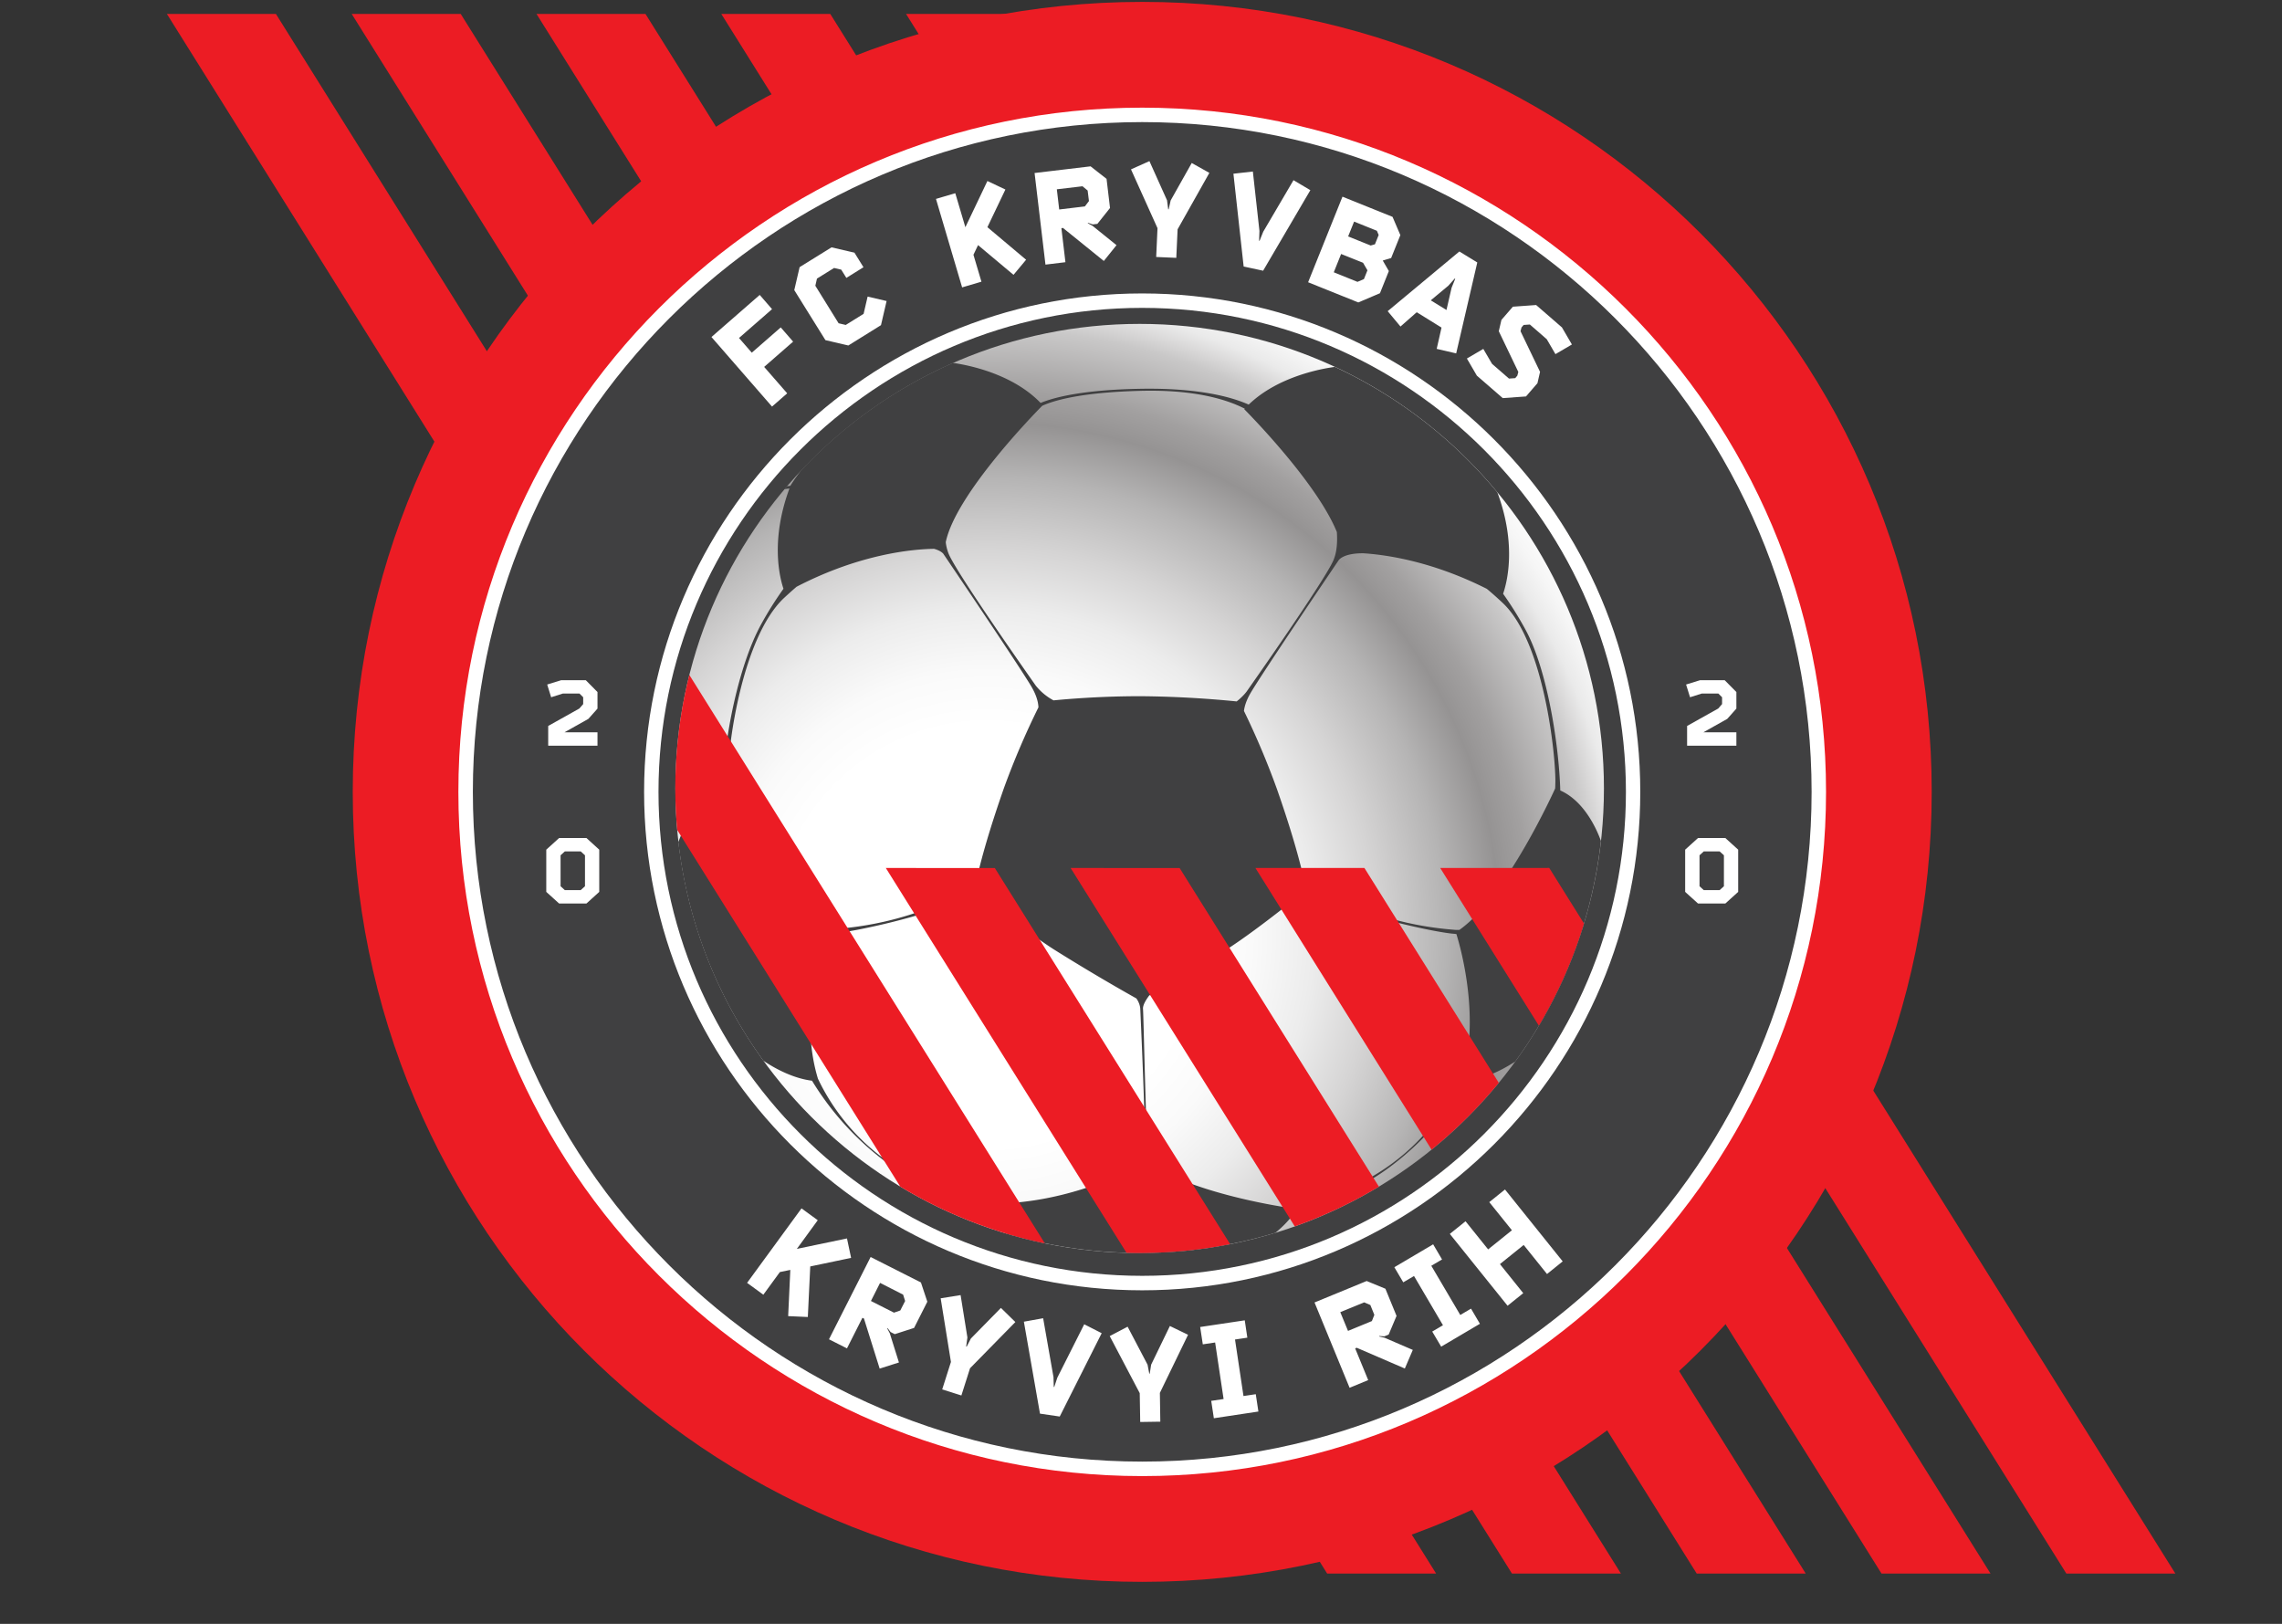
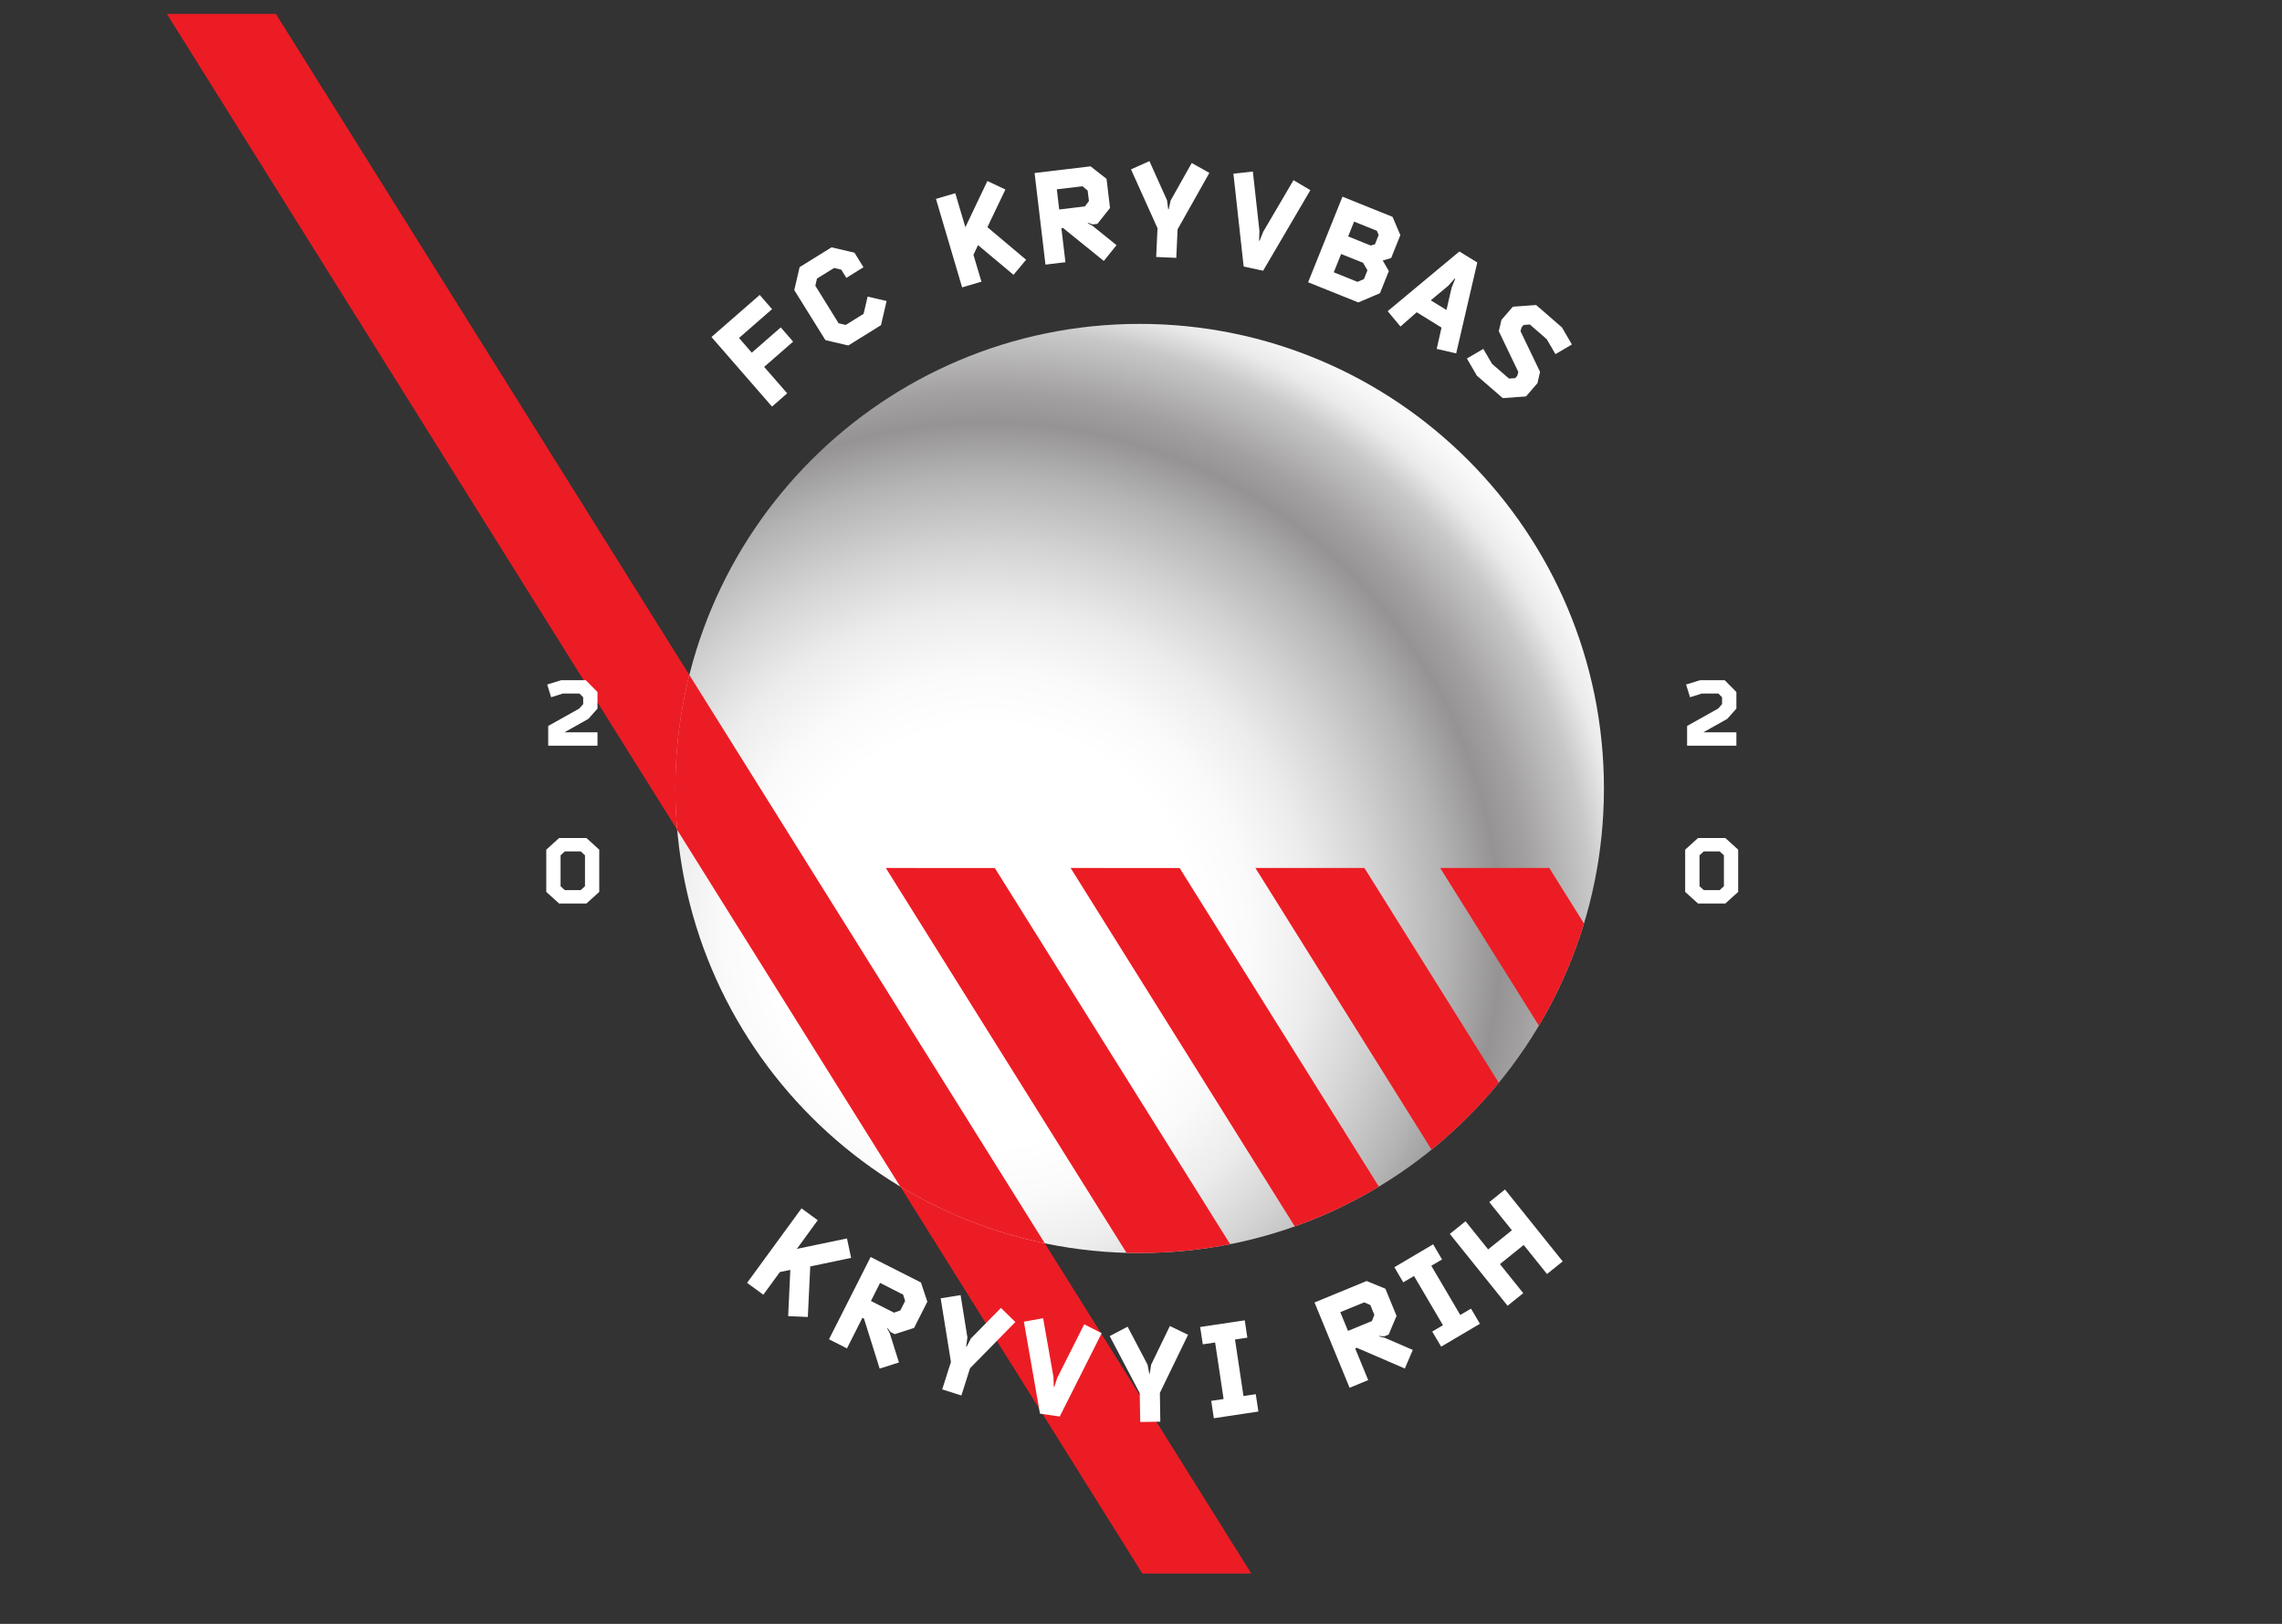
<svg xmlns="http://www.w3.org/2000/svg" width="52" height="37" fill="none">
  <rect width="100%" height="100%" fill="#333333" stroke="none" />
-   <path fill="#EC1C24" d="M28.514 35.854h-2.483L3.803.317h2.484zm4.211 0h-2.483L8.014.317h2.484zm4.211 0h-2.483L12.225.317h2.483zm4.211 0h-2.484L16.436.317h2.483zm4.211 0h-2.484L20.646.317h2.484zm4.212 0h-2.484L24.858.317h2.484z" />
-   <path fill="#EC1C24" d="M26.028 36.043c9.936 0 17.99-8.059 17.99-18 0-9.94-8.054-18-17.99-18s-17.99 8.059-17.99 18 8.054 18 17.99 18" />
-   <path fill="#404041" d="M26.028 33.468c8.515 0 15.417-6.906 15.417-15.425 0-8.518-6.902-15.426-15.417-15.426S10.61 9.523 10.61 18.043s6.904 15.425 15.418 15.425" />
+   <path fill="#EC1C24" d="M28.514 35.854h-2.483L3.803.317h2.484m4.211 0h-2.483L8.014.317h2.484zm4.211 0h-2.483L12.225.317h2.483zm4.211 0h-2.484L16.436.317h2.483zm4.211 0h-2.484L20.646.317h2.484zm4.212 0h-2.484L24.858.317h2.484z" />
  <path fill="url(#a)" d="M25.969 28.55c5.843 0 10.58-4.739 10.58-10.585S31.812 7.38 25.97 7.38s-10.58 4.739-10.58 10.585 4.737 10.586 10.58 10.586" />
-   <path fill="#404041" d="M36.48 19.161c-.077-.218-.36-.9-.926-1.15-.027-.99-.285-2.734-.793-3.665a8 8 0 0 0-.51-.817c.086-.247.317-1.107-.131-2.312-1-1.208-2.264-2.19-3.702-2.857-.249.032-1.284.202-1.964.859-.378-.169-1.133-.386-2.487-.36-1.304.024-1.953.197-2.255.322-.658-.684-1.705-.872-1.997-.912a10.6 10.6 0 0 0-3.456 2.445c-.168.217-.246.35-.246.35v.004l-.083.012-.055.065q.071-.01.114-.014c-.433 1.17-.227 2.013-.136 2.284a8 8 0 0 0-.51.812c-.52.948-.843 2.625-.863 3.604q-.001.08-.005.149c-.634.223-.94.991-1.013 1.198l-.007-.008c.21 1.854.898 3.562 1.94 4.999.51.34.906.431 1.108.455a6.6 6.6 0 0 0 1.686 1.854c.848.635 1.824.926 2.38 1.05.043.122.145.338.376.582.958.285 1.973.439 3.023.439s2.116-.161 3.095-.46c.17-.139.337-.307.465-.508.57-.148 1.409-.44 2.148-.995a6.55 6.55 0 0 0 1.747-1.96c.19-.018.586-.101 1.103-.438a10.5 10.5 0 0 0 1.954-5.027m-10.324 7.11c-.038-.307-.097-3.118-.11-3.277-.01-.09.07-.216.14-.31a42 42 0 0 0 1.784-1.062c.553-.358 1.28-.931 1.611-1.198a.1.1 0 0 0 .062 0c.26-.073.614.083.614.083.926.417 2.53.75 2.884.77l.046.006c.083.265.524 1.792.168 3.155l-.04.046s-.417 1.21-1.698 2.101c-.791.552-1.662.818-2.211.941-.492-.074-2.134-.356-3.18-.975a1 1 0 0 1-.07-.282zm-7.435-4.831a.45.45 0 0 1 .333-.182c.354-.02 1.957-.354 2.884-.77 0 0 .195-.087.403-.1.306.246 1.078.86 1.658 1.235a45 45 0 0 0 1.895 1.126c.091.127.09.245.09.245s.131 2.868.103 3.243c-.013.173-.068.27-.125.323-.439.232-1.821.886-3.421.864l.002.014c-.542-.114-1.46-.38-2.293-.958a4.87 4.87 0 0 1-1.611-1.9c-.377-1.228-.058-2.633.082-3.14m2.779-8.815s1.749 2.582 2.009 3.03c.113.196.15.35.154.462a18 18 0 0 0-.79 1.85c-.512 1.463-.644 2.18-.663 2.295q-.133.083-.346.163c-.673.252-1.483.64-2.841.743a1.04 1.04 0 0 1-.49-.107c-.778-.666-1.545-2.122-1.862-2.771-.021-.05-.065-.214-.074-.688-.01-.614.323-3.093 1.27-3.978q.157-.146.285-.255c1.443-.748 2.638-.856 3.132-.864.17.046.216.119.216.119m8.89.13c-.181.448-1.988 3.01-1.988 3.01s-.082.11-.222.218a24 24 0 0 0-2.196-.119c-.863 0-1.597.058-1.977.095a1.3 1.3 0 0 1-.404-.335s-1.808-2.561-1.988-3.01a1 1 0 0 1-.064-.26c.225-1.091 2.03-2.938 2.198-3.107.302-.137.93-.305 2.22-.34 1.241-.035 1.98.193 2.395.406q-.005.007-.011.012s1.64 1.64 2.11 2.799c.014.21.004.443-.073.63m5.051 5.084q0 .068-.004.129s-1.11 2.469-2.182 3.222h-.084c-1.358-.103-2.168-.491-2.842-.744-.355-.133-.53-.277-.614-.393-.07-.323-.24-.998-.622-2.085a18 18 0 0 0-.747-1.767c.013-.105.053-.24.149-.405.26-.448 2.01-3.03 2.01-3.03s.102-.164.57-.157c.573.039 1.598.201 2.805.81q.157.129.362.321c.945.888 1.212 3.485 1.2 4.1" />
  <path fill="#EC1C24" d="m23.808 28.329-8.1-12.95a10.6 10.6 0 0 0-.277 3.53l5.084 8.129a10.5 10.5 0 0 0 3.293 1.291m-3.623-8.552 5.485 8.769q.15.004.299.004 1.06-.002 2.062-.202l-5.362-8.57zm4.211 0 5.108 8.167a10.6 10.6 0 0 0 1.917-.906l-4.541-7.26zm4.211 0 4.014 6.418c.56-.455 1.074-.965 1.532-1.523l-3.062-4.895zm4.211 0 2.248 3.593a10.5 10.5 0 0 0 1.028-2.328l-.791-1.266z" />
-   <path fill="#fff" d="M26.027 29.4c-6.258 0-11.35-5.095-11.35-11.357s5.092-11.357 11.35-11.357 11.35 5.095 11.35 11.357S32.285 29.4 26.027 29.4m0-22.385c-6.077 0-11.022 4.948-11.022 11.028S19.95 29.07 26.028 29.07 37.05 24.124 37.05 18.043 32.105 7.015 26.027 7.015" />
-   <path fill="#fff" d="M26.027 33.633c-8.592 0-15.582-6.994-15.582-15.59s6.99-15.59 15.582-15.59S41.61 9.447 41.61 18.043s-6.99 15.59-15.582 15.59m0-30.851c-8.41 0-15.253 6.846-15.253 15.261s6.843 15.26 15.253 15.26 15.253-6.845 15.253-15.26S34.438 2.782 26.027 2.782" />
  <path fill="#fff" d="m16.212 7.679 1.1-.959.281.324-.753.657.291.335.66-.576.282.324-.66.576.525.602-.346.302zm3.558-.921.433.101-.128.55-.744.463-.522-.122-.71-1.14.122-.523.727-.451.522.121.206.332-.39.243-.117-.188-.163-.038-.39.242-.037.163.53.855.163.038.407-.253.091-.391zm3.612-.84-.287.344-.808-.677-.105.22.182.613-.44.13-.596-2.016.44-.13.23.775.502-1.053.41.194-.41.858zm2.06-.332-.289.36-.93-.752-.037.004.092.776-.455.055-.248-2.087 1.276-.152.364.285.079.664-.288.362-.106.012-.108-.037-.005.01.111.061zm-1.36-1.273.054.46.585-.07.093-.122-.03-.24-.117-.097zm2.752.912-.03.65-.458-.02.03-.656-.604-1.34.42-.188.401.892.027.206h.011l.045-.202.48-.853.402.225zm1.505.847-.233-2.114.443-.05.15 1.354-.008.222.011.003.083-.207.69-1.175.384.228-1.076 1.835-.446-.096zm3.309.103-.203.506-.493.21-1.144-.46.783-1.95 1.141.46.178.416-.21.522-.191.057.139.24zm-.588-.188-.5-.2-.167.417.54.218.147-.063.08-.2zm-.34-.6.514.207.097-.028.085-.212-.041-.096-.519-.209zm2.943.593-.481 2.072-.444-.103.11-.485-.565-.35-.37.326-.292-.35 1.634-1.36zm-.586.578.083-.206-.01-.007-.148.166-.399.332.358.22zm1.397.43.53-.038.588.51.227.389-.375.22-.198-.34-.385-.335-.142.01-.048.056-.023.086.445.927-.059.258-.261.302-.53.038-.59-.512-.227-.39.374-.219.199.34.386.336.142-.01.048-.056.023-.085-.445-.928.06-.258zm-16.066 23.02-.448-.02.049-1.053-.238.049-.377.516-.37-.27 1.24-1.697.37.27-.476.653 1.142-.238.094.443-.931.195zm2.076 1.036-.439.14-.358-1.141-.035-.017-.352.697-.41-.207.949-1.875 1.146.58.146.439-.302.597-.44.142-.095-.048-.07-.091-.009.005.06.113zm-.43-1.813-.208.412.525.266.144-.05.11-.216-.046-.145zm2.05 1.945-.197.62-.437-.138.199-.626-.234-1.45.454-.073.155.965-.028.206.012.003.095-.184.685-.698.329.322zm1.594 1.034-.367-2.095.439-.079.236 1.343.006.222.011.002.07-.212.613-1.217.398.203-.956 1.899zm2.732-.469.01.652-.458.007-.011-.657-.684-1.3.408-.214.454.865.039.204h.011l.032-.204.427-.881.414.2-.644 1.328zm1.23.574-.06-.396.282-.042-.193-1.288-.281.042-.06-.395 1.016-.152.059.395-.281.042.193 1.288.28-.042.06.395zm4.533-1.556-.181.423-1.096-.473-.036.014.297.723-.424.175-.799-1.944 1.188-.489.427.176.254.619-.18.426-.099.04-.115-.008-.002.011.124.029.642.277m-1.652-.86.176.427.544-.224.056-.142-.091-.224-.141-.06zm2.299.786-.204-.344.245-.144-.66-1.122-.245.144-.203-.344.884-.522.203.345-.245.144.66 1.121.245-.144.203.345zm1.096-3.293.358-.288 1.315 1.638-.357.288-.532-.662-.541.436.531.662-.357.287-1.316-1.637.358-.288.515.641.542-.436zM13.201 16.144l.088-.101v-.156l-.084-.084h-.38l-.266.084-.09-.29.317-.098h.563l.266.269v.378l-.208.234-.545.306h.753v.305h-1.123v-.45zm.163 2.951.291.265v.962l-.291.264h-.624l-.292-.264v-.962l.292-.265zm-.13.305h-.364l-.096.088v.705l.096.088h.363l.097-.088v-.705zm25.919-3.256.088-.101v-.156l-.084-.084h-.38l-.266.084-.09-.29.317-.098h.563l.266.269v.378l-.208.234-.545.306h.753v.305h-1.123v-.45zm.163 2.951.292.265v.962l-.292.264h-.624l-.292-.264v-.962l.292-.265zm-.13.305h-.363l-.096.088v.705l.096.088h.363l.097-.088v-.705z" />
  <defs>
    <radialGradient id="a" cx="0" cy="0" r="1" gradientTransform="matrix(17.727 0 0 17.736 22.497 21.317)" gradientUnits="userSpaceOnUse">
      <stop offset=".27" stop-color="#fff" />
      <stop offset=".34" stop-color="#FAFAFA" />
      <stop offset=".42" stop-color="#ECECEC" />
      <stop offset=".5" stop-color="#D5D4D4" />
      <stop offset=".59" stop-color="#B5B4B4" />
      <stop offset=".66" stop-color="#959393" />
      <stop offset=".7" stop-color="#A2A0A0" />
      <stop offset=".78" stop-color="#C9C8C8" />
      <stop offset=".8" stop-color="#DAD9D9" />
      <stop offset=".82" stop-color="#EAEAEA" />
      <stop offset=".85" stop-color="#F6F6F6" />
      <stop offset=".88" stop-color="#FDFDFD" />
      <stop offset=".99" stop-color="#fff" />
    </radialGradient>
  </defs>
</svg>